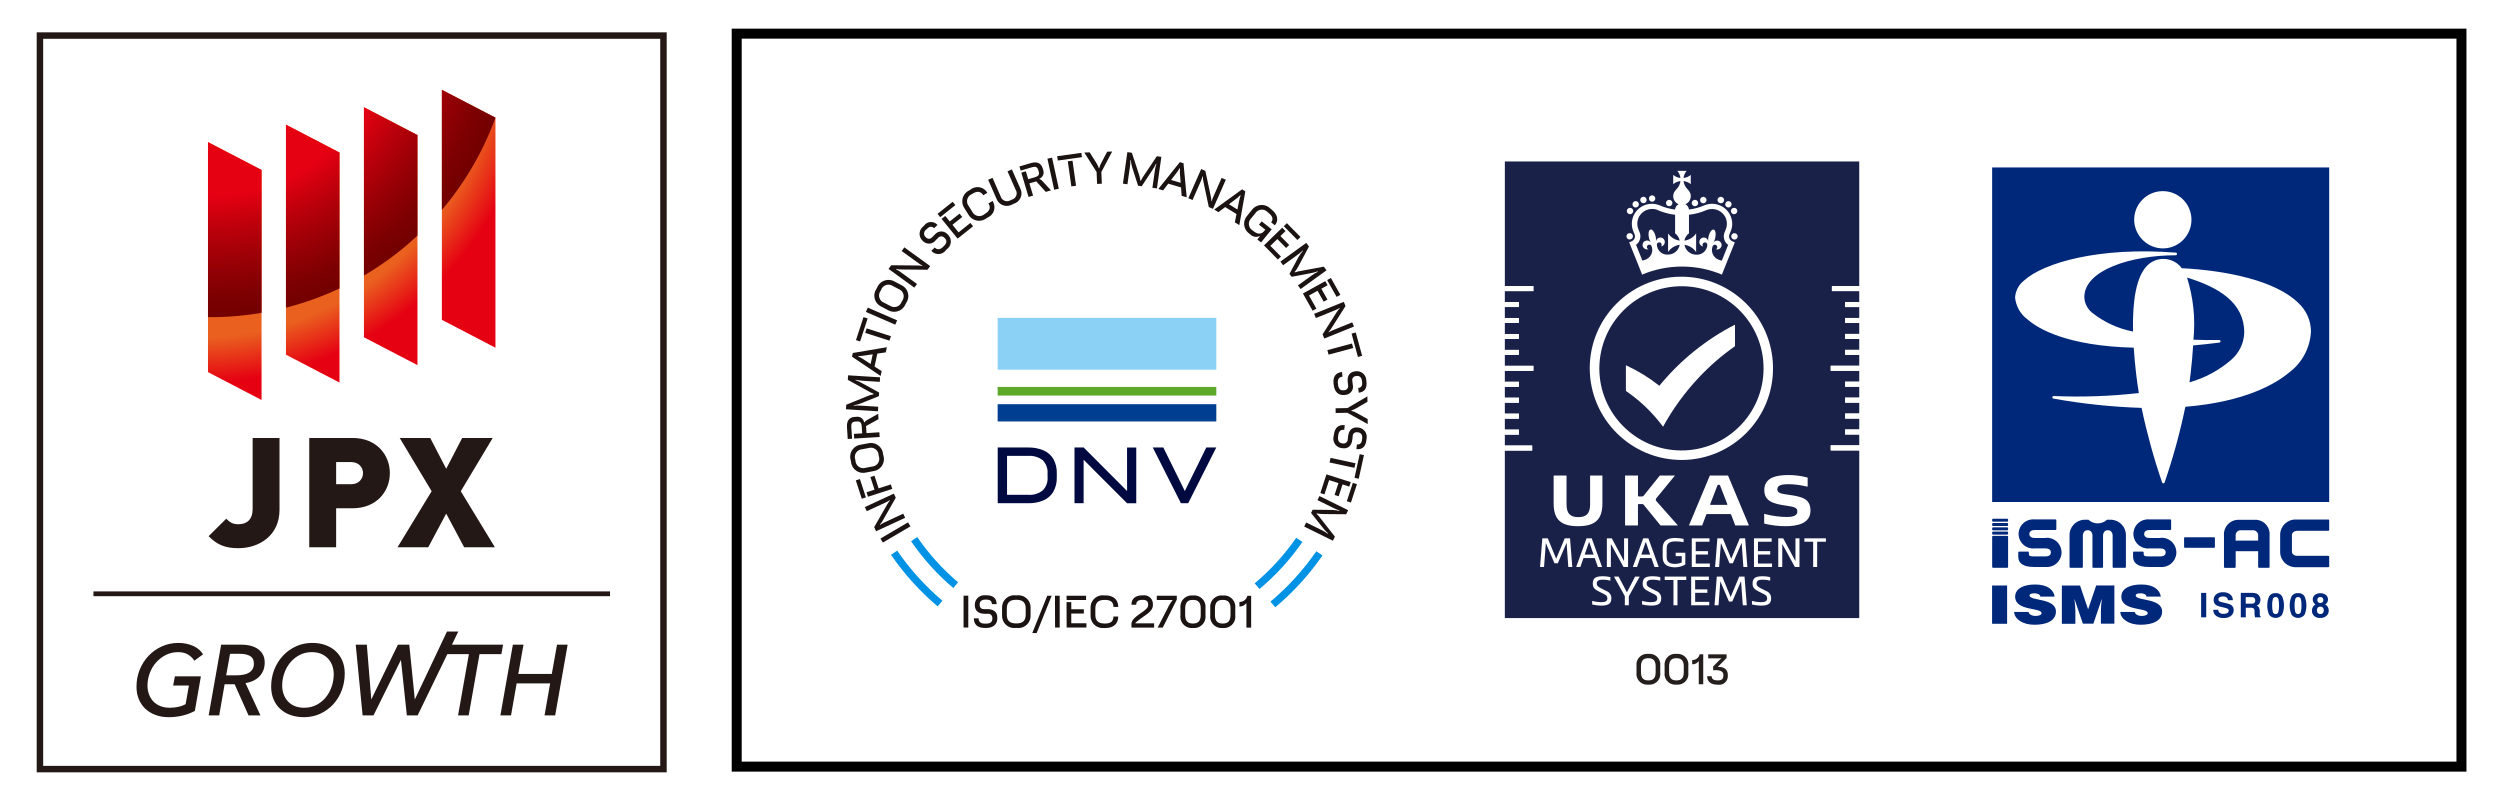
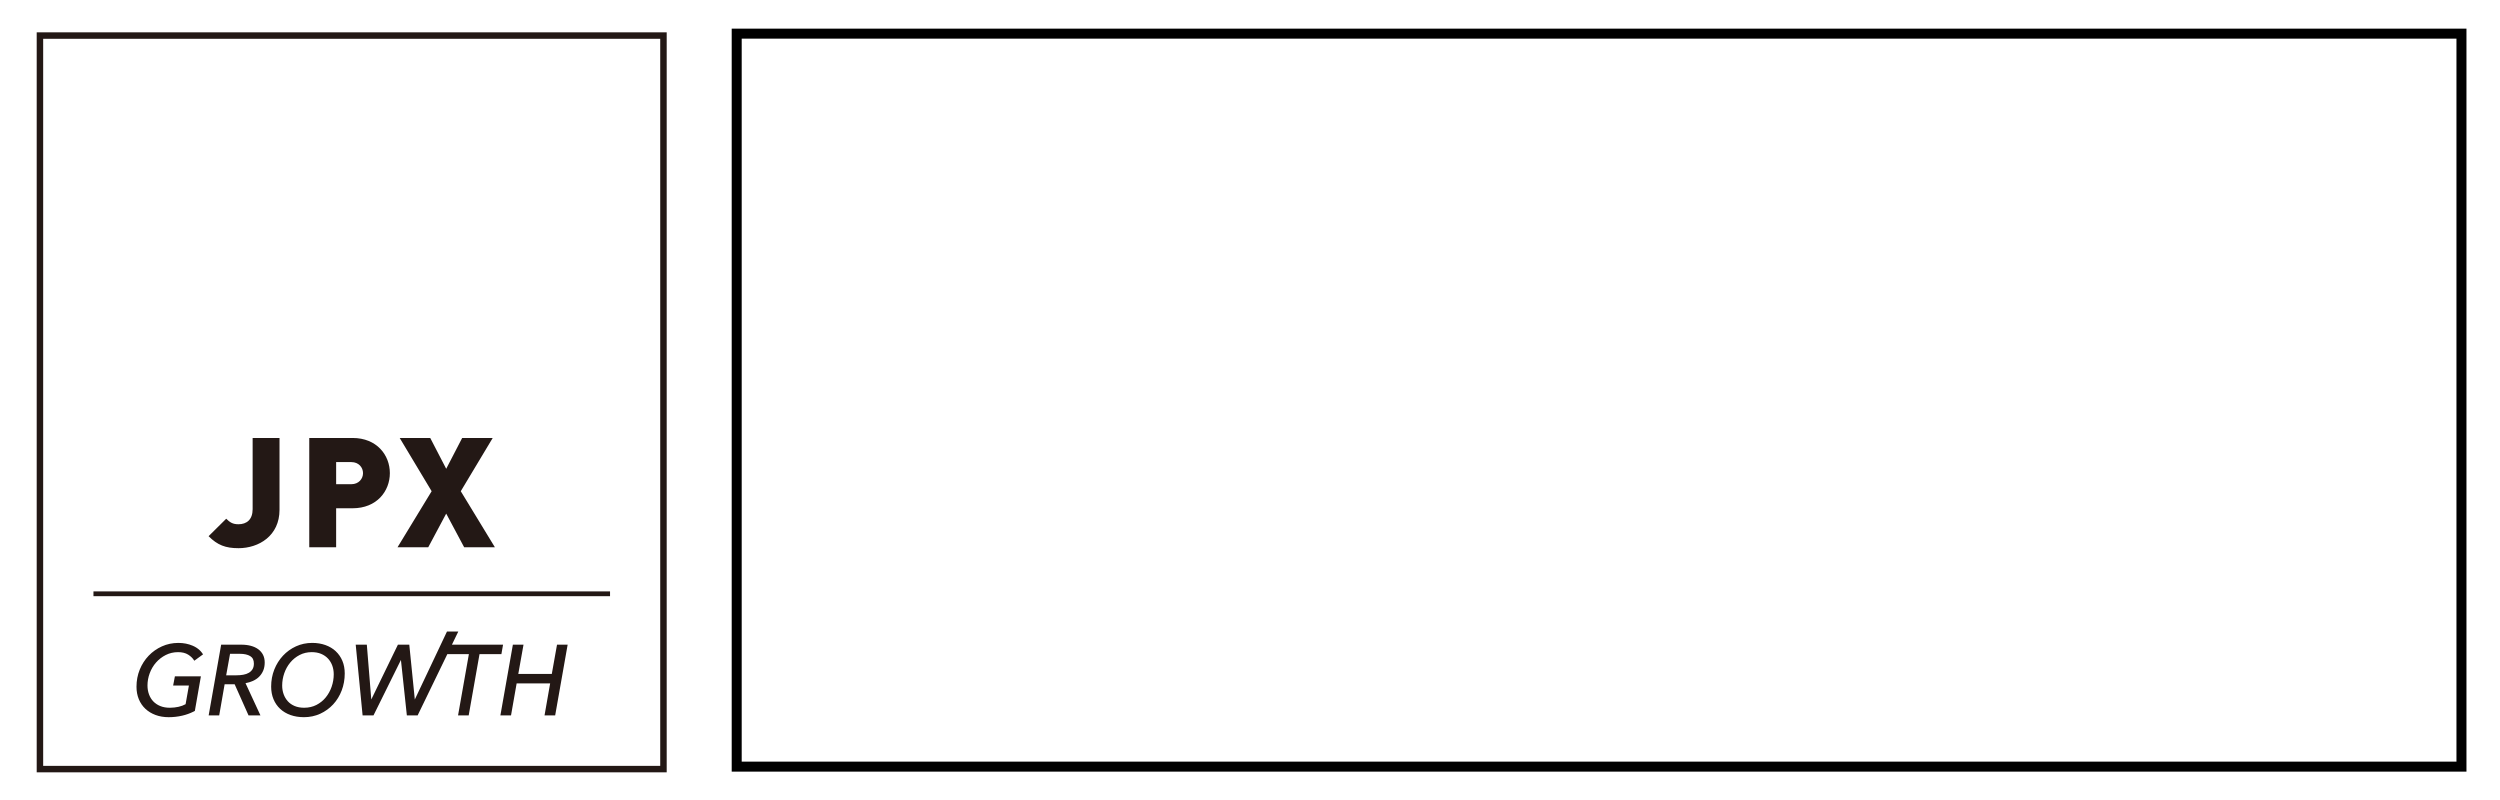
<svg xmlns="http://www.w3.org/2000/svg" id="a" data-name="レイヤー 1" width="250" height="80" viewBox="0 0 250 80">
  <defs>
    <clipPath id="f">
-       <rect x="73.352" y="3.231" width="173.131" height="73.75" fill="none" stroke-width="0" />
-     </clipPath>
+       </clipPath>
    <clipPath id="cc">
-       <path d="m26.156,39.999l-5.358-2.787V14.211l5.358,2.787v23.001Zm7.793-1.742l-5.353-2.787V12.469l5.353,2.784v23.004Zm7.798-1.743l-5.353-2.787V10.724l5.353,2.784v23.005Zm7.798-1.742l-5.358-2.787V8.982l5.358,2.784v23.005Z" fill="none" stroke-width="0" />
-     </clipPath>
+       </clipPath>
    <radialGradient id="cd" data-name="名称未設定グラデーション 6" cx="20.163" cy="4.08" fx="20.163" fy="4.08" r="47.087" gradientTransform="translate(.133 -.029) rotate(.372) scale(.971)" gradientUnits="userSpaceOnUse">
      <stop offset=".65" stop-color="#ea601f" />
      <stop offset=".75" stop-color="#e50012" />
    </radialGradient>
    <radialGradient id="ce" data-name="名称未設定グラデーション 4" cx="21.518" cy="1.285" fx="21.518" fy="1.285" r="31.279" gradientTransform="translate(.106 .098) scale(.971)" gradientUnits="userSpaceOnUse">
      <stop offset=".6" stop-color="#e50012" />
      <stop offset=".713" stop-color="#bb000b" />
      <stop offset=".839" stop-color="#940005" />
      <stop offset=".939" stop-color="#7b0001" />
      <stop offset="1" stop-color="#730000" />
    </radialGradient>
  </defs>
  <g id="b" data-name="footer-img-footer-organization v4">
    <rect id="c" data-name="長方形 1" width="250" height="80" fill="#fff" stroke-width="0" />
    <g id="d" data-name="グループ 3">
      <g id="e" data-name="グループ 2">
        <g clip-path="url(#f)">
          <g id="g" data-name="グループ 1">
            <path id="h" data-name="パス 1" d="m89.718,55.062l-.617.418c1.317,1.919,2.884,3.654,4.66,5.158l.483-.566c-1.724-1.461-3.246-3.146-4.525-5.01m6.092,3.173c-1.557-1.322-2.932-2.845-4.087-4.529l-.618.418c1.193,1.74,2.613,3.313,4.222,4.677l.483-.566Zm34.429-4.041l-.62-.415c-1.174,1.698-2.571,3.23-4.154,4.555l.485.563c1.634-1.367,3.076-2.948,4.288-4.7m2.012,1.347l-.62-.415c-1.297,1.877-2.84,3.572-4.589,5.037l.485.563c1.8-1.509,3.389-3.253,4.724-5.186" fill="#0092e5" stroke-width="0" />
-             <path id="i" data-name="パス 2" d="m130.619,52.25l-.2.406,2.87,1.416.2-.406-1.4-1.788c-.127-.181-.272-.348-.433-.5l.019-.038c.222.045.447.067.673.066l2.267.019.2-.406-2.87-1.416-.2.406,1.542.761c.219.111.445.207.677.287l-.019.038c-.242-.061-.49-.095-.74-.1l-1.94-.024-.161.323,1.16,1.458c.162.211.341.409.535.591l-.019.038c-.211-.153-.435-.287-.67-.4l-1.491-.731Zm4.665-3.965l-.6,1.835.41.132.6-1.835-.41-.132Zm-2.638-.85l-.611,1.871.41.132.467-1.428.932.3-.388,1.186.409.132.388-1.186.679.219.146-.447-2.432-.779Zm3.323-2.017l-.519,2.366.425.092.52-2.366-.426-.092Zm-2.914.367l-.1.46,2.493.538.1-.459-2.493-.539Zm.327-2.312l-.017.143c-.138.509.163,1.034.672,1.171.052.014.104.024.158.029l.094.011c.492.056.869-.23.94-.845l.039-.342c-.012-.221.157-.409.378-.421.041-.002.083.002.122.012l.072.009c.238.027.42.239.38.59l-.016.135c-.04.346-.206.515-.511.48l-.054.467c.611.069.926-.279,1-.894l.017-.143c.105-.505-.219-.998-.724-1.103-.014-.003-.029-.006-.043-.008l-.115-.014c-.454-.051-.883.164-.963.864l-.037.32c.003.228-.18.414-.407.417-.026,0-.053-.002-.079-.007l-.059-.007c-.336-.038-.468-.271-.422-.672l.016-.135c.045-.4.244-.587.6-.547l.054-.467c-.667-.076-1.011.3-1.086.961m.169-2.648l.006.47,1.169-.022,2.035,1.128-.006-.5-1.149-.635c-.15-.084-.312-.146-.48-.185v-.042c.17-.049.332-.119.484-.209l1.128-.659-.012-.538-1.989,1.17-1.186.022Zm-.2-2.452l.016.143c.077.671.486,1.046,1.08.979l.094-.011c.452-.038.788-.436.75-.888-.004-.049-.013-.098-.026-.146l-.039-.341c-.061-.212.062-.434.275-.495.037-.011.075-.016.113-.015l.072-.008c.238-.027.464.14.5.489l.016.135c.04.346-.083.547-.389.582l.054.468c.612-.07.839-.479.768-1.095l-.016-.143c-.013-.517-.443-.926-.961-.913-.013,0-.026,0-.039.002l-.115.013c-.455.052-.823.358-.743,1.057l.037.321c.055.22-.079.442-.298.497-.027.007-.054.011-.082.012l-.06.007c-.335.038-.518-.159-.563-.56l-.015-.135c-.046-.4.1-.626.461-.667l-.054-.467c-.667.075-.916.522-.84,1.179m1.8-5.016l.637,2.337.42-.113-.637-2.338-.42.114Zm-2.421,1.652l.124.454,2.462-.662-.124-.454-2.462.662Zm-1.322-3.628l.173.42,1.954-.793c.144-.059.283-.131.415-.214l.016.04c-.132.129-.246.275-.338.435l-1.376,2.162.173.42,2.966-1.2-.173-.42-1.97.8c-.13.052-.256.117-.374.192l-.016-.04c.121-.128.227-.27.316-.422l1.372-2.161-.173-.419-2.965,1.2Zm1.3-3.379l.949,1.684.376-.209-.948-1.684-.377.209Zm-2.421,1.344l.97,1.721.376-.209-.738-1.31.855-.475.613,1.089.377-.209-.61-1.086.624-.346-.231-.411-2.236,1.236Zm-.5-.81l.27.366,2.589-1.875-.269-.366-2.247.42c-.22.029-.436.08-.645.152l-.025-.035c.142-.174.266-.362.37-.561l1.063-1.988-.269-.366-2.589,1.874.269.367,1.391-1.007c.2-.142.39-.297.569-.464l.025.034c-.167.183-.313.384-.435.6l-.915,1.7.214.291,1.838-.348c.263-.045.523-.112.775-.2l.025.035c-.233.116-.455.252-.664.407l-1.34.964Zm-1.41-5.922l1.358,1.381.309-.3-1.358-1.381-.309.3Zm-1.984,1.923l1.387,1.411.309-.3-1.059-1.067.7-.679.878.892.308-.3-.878-.892.511-.5-.331-.337-1.825,1.772Zm-1.463-1.176l.063.05c.241.265.625.345.952.2l.033.026-.248.309.37.295,1.064-1.311-1-.8-.271.334.63.5-.091.112c-.3.37-.659.373-1.082.035l-.073-.058c-.372-.206-.506-.675-.3-1.047.037-.066.083-.127.137-.179l.413-.508c.232-.364.715-.47,1.078-.238.06.038.115.085.162.138l.073.058c.416.333.518.648.27.952l.373.3c.421-.519.263-1.107-.353-1.6l-.08-.064c-.472-.487-1.249-.499-1.736-.027-.053.052-.102.108-.145.168l-.44.546c-.452.485-.426,1.244.059,1.696.044.041.091.079.141.113m-3.513-2.41l.42.261.679-.51,1.131.7-.167.826.449.279.6-3.377-.323-.2-2.789,2.021Zm2.035-.954c.207-.138.398-.301.567-.484l.036.022c-.085.246-.147.498-.188.755l-.129.655-.848-.525.562-.423Zm-4.622-.183l.419.182.846-1.92c.062-.142.111-.29.148-.441l.039.017c-.004.184.017.368.063.546l.53,2.5.418.182,1.284-2.914-.418-.182-.853,1.935c-.057.129-.102.263-.133.4l-.039-.017c-.003-.176-.027-.35-.069-.521l-.535-2.5-.418-.182-1.282,2.915Zm-3-.923l.475.141.517-.671,1.277.377.06.841.508.15-.323-3.414-.365-.108-2.149,2.684Zm1.7-1.455c.163-.188.303-.395.417-.616l.041.012c-.015.259-.008.518.021.776l.051.666-.959-.283.429-.555Zm-2.294,1.337l.452.063.442-3.155-.452-.063-1.264,1.889c-.131.177-.245.367-.338.566l-.043-.006c-.028-.223-.078-.442-.15-.655l-.7-2.14-.452-.063-.444,3.15.452.063.239-1.693c.036-.241.056-.485.059-.729l.042.006c.017.247.062.492.135.729l.591,1.834.36.05,1.026-1.553c.152-.219.286-.45.4-.691l.042.006c-.078.247-.134.5-.167.757l-.23,1.635Zm-5.533-.387l.474-.018-.047-1.174,1.084-2.048-.5.019-.61,1.156c-.084.152-.145.316-.182.486h-.043c-.053-.168-.128-.328-.223-.476l-.692-1.1-.538.02,1.229,1.944.048,1.191Zm-3.928-2.337l2.416-.336-.061-.432-2.416.335.061.433Zm1.355,2.587l.469-.065-.354-2.508-.47.065.355,2.508Zm-1.715.333l.463-.1-.678-3.108-.463.1.678,3.108Zm-2.566.722l.454-.134-.366-1.224.684-.2.952,1.051.52-.154-.714-.776c-.2-.216-.284-.31-.43-.351l-.012-.041c.315-.121.487-.46.4-.786l-.082-.272c-.156-.52-.593-.67-1.174-.5l-1.143.337.124.414,1.147-.339c.315-.093.519-.024.6.244l.067.223c.081.269-.052.436-.368.53l-.693.2-.236-.789-.454.134.724,2.433Zm-1.639.754l.173-.075c.574-.182.892-.794.71-1.368-.023-.072-.053-.141-.089-.206l-.819-1.858-.438.19.808,1.834c.2.304.117.713-.187.913-.053.035-.112.063-.173.081l-.164.072c-.32.184-.728.073-.912-.247-.03-.052-.052-.107-.067-.165l-.805-1.835-.438.19.819,1.858c.189.577.81.892,1.388.703.069-.023.135-.052.198-.087m-2.535,1.354l.087-.054c.565-.24.828-.894.588-1.459-.029-.069-.066-.135-.109-.197l-.406.251c.254.4.138.74-.319,1.023l-.079.049c-.324.285-.819.253-1.104-.071-.047-.054-.087-.113-.117-.178l-.348-.554c-.268-.33-.218-.815.112-1.083.06-.049.127-.088.198-.117l.079-.049c.457-.283.813-.238,1.066.165l.403-.251c-.311-.541-1.001-.728-1.543-.417-.059.034-.115.073-.167.117l-.087.054c-.608.274-.88.989-.606,1.597.034.075.075.146.122.212l.376.6c.325.595,1.071.813,1.665.488.065-.036.127-.077.185-.124m-4.657-.085l1.514-1.21-.271-.334-1.509,1.209.266.335Zm1.74,2.144l1.547-1.237-.271-.333-1.178.942-.614-.757.979-.782-.27-.333-.979.782-.448-.552-.369.295,1.603,1.975Zm-1.177,1.158l.1-.1c.427-.304.526-.897.222-1.324-.031-.044-.066-.085-.105-.123l-.066-.067c-.315-.334-.841-.35-1.175-.035-.033.031-.064.065-.091.101l-.247.24c-.135.18-.39.216-.57.08-.028-.021-.053-.046-.075-.073l-.05-.051c-.173-.194-.157-.492.037-.665.014-.013.029-.024.044-.035l.1-.095c.251-.243.487-.271.7-.052l.339-.329c-.311-.356-.852-.392-1.208-.08-.05.044-.095.094-.134.148l-.1.1c-.4.319-.466.903-.146,1.303.011.013.022.026.033.039l.081.082c.311.344.842.371,1.186.06.042-.038.08-.08.114-.126l.232-.225c.143-.179.404-.209.583-.067.02.016.038.033.055.053l.042.043c.236.24.191.5-.1.785l-.1.095c-.288.279-.563.3-.814.047l-.338.334c.336.388.923.43,1.31.094.054-.047.102-.099.144-.157m-3.154,3.742l.269-.366-1.706-1.235c-.127-.09-.26-.17-.4-.238l.025-.034c.18.044.366.063.551.057l2.577.027.269-.366-2.585-1.874-.269.366,1.72,1.245c.114.082.234.154.361.214l-.025.034c-.174-.035-.351-.05-.528-.045l-2.573-.025-.269.366,2.583,1.874Zm-1.27,1.413c-.138.408-.58.627-.988.49-.068-.023-.132-.055-.192-.096l-.582-.3c-.398-.15-.599-.594-.449-.992.027-.071.064-.138.11-.198l.044-.083c.138-.409.582-.628.99-.489.068.023.132.055.191.095l.582.305c.398.15.599.594.449.992-.027.071-.064.138-.11.198l-.045.078Zm.4.215l.048-.09c.386-.544.258-1.298-.287-1.684-.067-.047-.138-.088-.213-.121l-.628-.329c-.578-.352-1.331-.17-1.684.408-.039.064-.072.132-.099.202l-.048.09c-.386.544-.258,1.298.287,1.684.067.047.138.088.213.121l.627.329c.578.352,1.331.17,1.684-.408.039-.064.072-.132.099-.202m-1.038,2.075l.19-.431-2.936-1.275-.19.431,2.936,1.275Zm-3.515,1.678l.753-2.3-.414-.133-.753,2.3.414.133Zm2.937-.079l.146-.447-2.427-.782-.146.447,2.427.782Zm-.887,3.53l.105-.481-.712-.462.281-1.293.84-.122.113-.514-3.406.575-.081.369,2.86,1.928Zm-1.59-1.581c-.202-.147-.42-.27-.65-.366l.009-.041c.261-.004.522-.03.779-.079l.665-.1-.212.97-.591-.384Zm1.509,2.17l.029-.453-3.2-.2-.027.453,1.993,1.1c.188.117.387.215.594.293v.043c-.221.045-.438.112-.646.2l-2.1.854-.029.453,3.2.2.029-.453-1.719-.108c-.245-.017-.492-.017-.737,0v-.042c.247-.035.49-.098.723-.188l1.8-.724.023-.36-1.638-.9c-.232-.132-.474-.245-.724-.338v-.043c.254.058.512.095.772.108l1.657.105Zm-.015,5.514l-.03-.469-1.284.08-.045-.707,1.246-.686-.035-.538-.922.517c-.256.143-.368.205-.44.338h-.043c-.053-.33-.343-.57-.677-.559l-.286.018c-.546.034-.791.424-.752,1.025l.075,1.181.435-.027-.08-1.187c-.021-.326.092-.507.374-.525l.234-.014c.281-.018.416.148.437.474l.046.716-.828.052.03.469,2.545-.158Zm-.084,1.917c.148.4-.056.845-.456.993-.07.026-.143.042-.218.047l-.646.123c-.409.131-.846-.094-.977-.503-.022-.07-.035-.143-.037-.216l-.018-.092c-.148-.4.056-.845.456-.993.07-.026.143-.042.218-.047l.646-.123c.409-.131.846.094.977.503.022.07.035.143.037.216l.018.092Zm.45-.081l-.019-.1c-.044-.672-.625-1.181-1.298-1.137-.077.005-.154.017-.228.037l-.7.132c-.665.08-1.14.684-1.06,1.349.01.079.027.157.052.233l.02.1c.044.672.625,1.181,1.298,1.137.077-.005.154-.017.228-.037l.7-.132c.665-.078,1.142-.681,1.064-1.346-.009-.081-.027-.161-.053-.238m-1.744,4.208l-.6-1.835-.41.132.6,1.835.41-.132Zm2.637-.85l-.146-.448-1.219.394-.415-1.267-.409.132.414,1.267-.8.258.146.448,2.429-.784Zm1.289,2.889l-.193-.411-1.913.887c-.14.066-.274.145-.4.234l-.018-.039c.125-.135.232-.287.316-.451l1.268-2.227-.193-.41-2.9,1.346.193.411,1.929-.893c.127-.059.249-.129.363-.21l.018.038c-.114.134-.213.28-.295.436l-1.275,2.224.193.411,2.907-1.346Zm.528.857l-.241-.4-2.758,1.619.241.4,2.758-1.619Z" fill="#1a1311" stroke-width="0" />
+             <path id="i" data-name="パス 2" d="m130.619,52.25l-.2.406,2.87,1.416.2-.406-1.4-1.788c-.127-.181-.272-.348-.433-.5l.019-.038c.222.045.447.067.673.066l2.267.019.2-.406-2.87-1.416-.2.406,1.542.761c.219.111.445.207.677.287l-.019.038c-.242-.061-.49-.095-.74-.1l-1.94-.024-.161.323,1.16,1.458c.162.211.341.409.535.591l-.019.038c-.211-.153-.435-.287-.67-.4l-1.491-.731Zm4.665-3.965l-.6,1.835.41.132.6-1.835-.41-.132Zm-2.638-.85l-.611,1.871.41.132.467-1.428.932.3-.388,1.186.409.132.388-1.186.679.219.146-.447-2.432-.779Zm3.323-2.017l-.519,2.366.425.092.52-2.366-.426-.092Zm-2.914.367l-.1.46,2.493.538.1-.459-2.493-.539Zm.327-2.312l-.017.143c-.138.509.163,1.034.672,1.171.052.014.104.024.158.029l.094.011c.492.056.869-.23.94-.845l.039-.342c-.012-.221.157-.409.378-.421.041-.002.083.002.122.012l.072.009c.238.027.42.239.38.59l-.016.135c-.04.346-.206.515-.511.48l-.054.467c.611.069.926-.279,1-.894l.017-.143c.105-.505-.219-.998-.724-1.103-.014-.003-.029-.006-.043-.008l-.115-.014l-.037.32c.003.228-.18.414-.407.417-.026,0-.053-.002-.079-.007l-.059-.007c-.336-.038-.468-.271-.422-.672l.016-.135c.045-.4.244-.587.6-.547l.054-.467c-.667-.076-1.011.3-1.086.961m.169-2.648l.006.47,1.169-.022,2.035,1.128-.006-.5-1.149-.635c-.15-.084-.312-.146-.48-.185v-.042c.17-.049.332-.119.484-.209l1.128-.659-.012-.538-1.989,1.17-1.186.022Zm-.2-2.452l.016.143c.077.671.486,1.046,1.08.979l.094-.011c.452-.038.788-.436.75-.888-.004-.049-.013-.098-.026-.146l-.039-.341c-.061-.212.062-.434.275-.495.037-.011.075-.016.113-.015l.072-.008c.238-.027.464.14.5.489l.016.135c.04.346-.083.547-.389.582l.054.468c.612-.07.839-.479.768-1.095l-.016-.143c-.013-.517-.443-.926-.961-.913-.013,0-.026,0-.039.002l-.115.013c-.455.052-.823.358-.743,1.057l.037.321c.055.22-.079.442-.298.497-.027.007-.054.011-.082.012l-.06.007c-.335.038-.518-.159-.563-.56l-.015-.135c-.046-.4.1-.626.461-.667l-.054-.467c-.667.075-.916.522-.84,1.179m1.8-5.016l.637,2.337.42-.113-.637-2.338-.42.114Zm-2.421,1.652l.124.454,2.462-.662-.124-.454-2.462.662Zm-1.322-3.628l.173.42,1.954-.793c.144-.059.283-.131.415-.214l.016.04c-.132.129-.246.275-.338.435l-1.376,2.162.173.42,2.966-1.2-.173-.42-1.97.8c-.13.052-.256.117-.374.192l-.016-.04c.121-.128.227-.27.316-.422l1.372-2.161-.173-.419-2.965,1.2Zm1.3-3.379l.949,1.684.376-.209-.948-1.684-.377.209Zm-2.421,1.344l.97,1.721.376-.209-.738-1.31.855-.475.613,1.089.377-.209-.61-1.086.624-.346-.231-.411-2.236,1.236Zm-.5-.81l.27.366,2.589-1.875-.269-.366-2.247.42c-.22.029-.436.08-.645.152l-.025-.035c.142-.174.266-.362.37-.561l1.063-1.988-.269-.366-2.589,1.874.269.367,1.391-1.007c.2-.142.39-.297.569-.464l.025.034c-.167.183-.313.384-.435.6l-.915,1.7.214.291,1.838-.348c.263-.045.523-.112.775-.2l.025.035c-.233.116-.455.252-.664.407l-1.34.964Zm-1.41-5.922l1.358,1.381.309-.3-1.358-1.381-.309.3Zm-1.984,1.923l1.387,1.411.309-.3-1.059-1.067.7-.679.878.892.308-.3-.878-.892.511-.5-.331-.337-1.825,1.772Zm-1.463-1.176l.063.05c.241.265.625.345.952.2l.033.026-.248.309.37.295,1.064-1.311-1-.8-.271.334.63.5-.091.112c-.3.37-.659.373-1.082.035l-.073-.058c-.372-.206-.506-.675-.3-1.047.037-.066.083-.127.137-.179l.413-.508c.232-.364.715-.47,1.078-.238.06.038.115.085.162.138l.073.058c.416.333.518.648.27.952l.373.3c.421-.519.263-1.107-.353-1.6l-.08-.064c-.472-.487-1.249-.499-1.736-.027-.053.052-.102.108-.145.168l-.44.546c-.452.485-.426,1.244.059,1.696.044.041.091.079.141.113m-3.513-2.41l.42.261.679-.51,1.131.7-.167.826.449.279.6-3.377-.323-.2-2.789,2.021Zm2.035-.954c.207-.138.398-.301.567-.484l.036.022c-.085.246-.147.498-.188.755l-.129.655-.848-.525.562-.423Zm-4.622-.183l.419.182.846-1.92c.062-.142.111-.29.148-.441l.039.017c-.004.184.017.368.063.546l.53,2.5.418.182,1.284-2.914-.418-.182-.853,1.935c-.057.129-.102.263-.133.4l-.039-.017c-.003-.176-.027-.35-.069-.521l-.535-2.5-.418-.182-1.282,2.915Zm-3-.923l.475.141.517-.671,1.277.377.06.841.508.15-.323-3.414-.365-.108-2.149,2.684Zm1.7-1.455c.163-.188.303-.395.417-.616l.041.012c-.015.259-.008.518.021.776l.051.666-.959-.283.429-.555Zm-2.294,1.337l.452.063.442-3.155-.452-.063-1.264,1.889c-.131.177-.245.367-.338.566l-.043-.006c-.028-.223-.078-.442-.15-.655l-.7-2.14-.452-.063-.444,3.15.452.063.239-1.693c.036-.241.056-.485.059-.729l.042.006c.017.247.062.492.135.729l.591,1.834.36.05,1.026-1.553c.152-.219.286-.45.4-.691l.042.006c-.078.247-.134.5-.167.757l-.23,1.635Zm-5.533-.387l.474-.018-.047-1.174,1.084-2.048-.5.019-.61,1.156c-.084.152-.145.316-.182.486h-.043c-.053-.168-.128-.328-.223-.476l-.692-1.1-.538.02,1.229,1.944.048,1.191Zm-3.928-2.337l2.416-.336-.061-.432-2.416.335.061.433Zm1.355,2.587l.469-.065-.354-2.508-.47.065.355,2.508Zm-1.715.333l.463-.1-.678-3.108-.463.1.678,3.108Zm-2.566.722l.454-.134-.366-1.224.684-.2.952,1.051.52-.154-.714-.776c-.2-.216-.284-.31-.43-.351l-.012-.041c.315-.121.487-.46.4-.786l-.082-.272c-.156-.52-.593-.67-1.174-.5l-1.143.337.124.414,1.147-.339c.315-.093.519-.024.6.244l.067.223c.081.269-.052.436-.368.53l-.693.2-.236-.789-.454.134.724,2.433Zm-1.639.754l.173-.075c.574-.182.892-.794.71-1.368-.023-.072-.053-.141-.089-.206l-.819-1.858-.438.19.808,1.834c.2.304.117.713-.187.913-.053.035-.112.063-.173.081l-.164.072c-.32.184-.728.073-.912-.247-.03-.052-.052-.107-.067-.165l-.805-1.835-.438.19.819,1.858c.189.577.81.892,1.388.703.069-.023.135-.052.198-.087m-2.535,1.354l.087-.054c.565-.24.828-.894.588-1.459-.029-.069-.066-.135-.109-.197l-.406.251c.254.4.138.74-.319,1.023l-.079.049c-.324.285-.819.253-1.104-.071-.047-.054-.087-.113-.117-.178l-.348-.554c-.268-.33-.218-.815.112-1.083.06-.049.127-.088.198-.117l.079-.049c.457-.283.813-.238,1.066.165l.403-.251c-.311-.541-1.001-.728-1.543-.417-.059.034-.115.073-.167.117l-.087.054c-.608.274-.88.989-.606,1.597.034.075.075.146.122.212l.376.6c.325.595,1.071.813,1.665.488.065-.036.127-.077.185-.124m-4.657-.085l1.514-1.21-.271-.334-1.509,1.209.266.335Zm1.74,2.144l1.547-1.237-.271-.333-1.178.942-.614-.757.979-.782-.27-.333-.979.782-.448-.552-.369.295,1.603,1.975Zm-1.177,1.158l.1-.1c.427-.304.526-.897.222-1.324-.031-.044-.066-.085-.105-.123l-.066-.067c-.315-.334-.841-.35-1.175-.035-.033.031-.064.065-.091.101l-.247.24c-.135.18-.39.216-.57.08-.028-.021-.053-.046-.075-.073l-.05-.051c-.173-.194-.157-.492.037-.665.014-.013.029-.024.044-.035l.1-.095c.251-.243.487-.271.7-.052l.339-.329c-.311-.356-.852-.392-1.208-.08-.05.044-.095.094-.134.148l-.1.1c-.4.319-.466.903-.146,1.303.011.013.022.026.033.039l.081.082c.311.344.842.371,1.186.06.042-.038.08-.08.114-.126l.232-.225c.143-.179.404-.209.583-.067.02.016.038.033.055.053l.042.043c.236.24.191.5-.1.785l-.1.095c-.288.279-.563.3-.814.047l-.338.334c.336.388.923.43,1.31.094.054-.047.102-.099.144-.157m-3.154,3.742l.269-.366-1.706-1.235c-.127-.09-.26-.17-.4-.238l.025-.034c.18.044.366.063.551.057l2.577.027.269-.366-2.585-1.874-.269.366,1.72,1.245c.114.082.234.154.361.214l-.025.034c-.174-.035-.351-.05-.528-.045l-2.573-.025-.269.366,2.583,1.874Zm-1.27,1.413c-.138.408-.58.627-.988.49-.068-.023-.132-.055-.192-.096l-.582-.3c-.398-.15-.599-.594-.449-.992.027-.071.064-.138.11-.198l.044-.083c.138-.409.582-.628.99-.489.068.023.132.055.191.095l.582.305c.398.15.599.594.449.992-.027.071-.064.138-.11.198l-.045.078Zm.4.215l.048-.09c.386-.544.258-1.298-.287-1.684-.067-.047-.138-.088-.213-.121l-.628-.329c-.578-.352-1.331-.17-1.684.408-.039.064-.072.132-.099.202l-.048.09c-.386.544-.258,1.298.287,1.684.067.047.138.088.213.121l.627.329c.578.352,1.331.17,1.684-.408.039-.064.072-.132.099-.202m-1.038,2.075l.19-.431-2.936-1.275-.19.431,2.936,1.275Zm-3.515,1.678l.753-2.3-.414-.133-.753,2.3.414.133Zm2.937-.079l.146-.447-2.427-.782-.146.447,2.427.782Zm-.887,3.53l.105-.481-.712-.462.281-1.293.84-.122.113-.514-3.406.575-.081.369,2.86,1.928Zm-1.59-1.581c-.202-.147-.42-.27-.65-.366l.009-.041c.261-.004.522-.03.779-.079l.665-.1-.212.97-.591-.384Zm1.509,2.17l.029-.453-3.2-.2-.027.453,1.993,1.1c.188.117.387.215.594.293v.043c-.221.045-.438.112-.646.2l-2.1.854-.029.453,3.2.2.029-.453-1.719-.108c-.245-.017-.492-.017-.737,0v-.042c.247-.035.49-.098.723-.188l1.8-.724.023-.36-1.638-.9c-.232-.132-.474-.245-.724-.338v-.043c.254.058.512.095.772.108l1.657.105Zm-.015,5.514l-.03-.469-1.284.08-.045-.707,1.246-.686-.035-.538-.922.517c-.256.143-.368.205-.44.338h-.043c-.053-.33-.343-.57-.677-.559l-.286.018c-.546.034-.791.424-.752,1.025l.075,1.181.435-.027-.08-1.187c-.021-.326.092-.507.374-.525l.234-.014c.281-.018.416.148.437.474l.046.716-.828.052.03.469,2.545-.158Zm-.084,1.917c.148.4-.056.845-.456.993-.07.026-.143.042-.218.047l-.646.123c-.409.131-.846-.094-.977-.503-.022-.07-.035-.143-.037-.216l-.018-.092c-.148-.4.056-.845.456-.993.07-.026.143-.042.218-.047l.646-.123c.409-.131.846.094.977.503.022.07.035.143.037.216l.018.092Zm.45-.081l-.019-.1c-.044-.672-.625-1.181-1.298-1.137-.077.005-.154.017-.228.037l-.7.132c-.665.08-1.14.684-1.06,1.349.01.079.027.157.052.233l.02.1c.044.672.625,1.181,1.298,1.137.077-.005.154-.017.228-.037l.7-.132c.665-.078,1.142-.681,1.064-1.346-.009-.081-.027-.161-.053-.238m-1.744,4.208l-.6-1.835-.41.132.6,1.835.41-.132Zm2.637-.85l-.146-.448-1.219.394-.415-1.267-.409.132.414,1.267-.8.258.146.448,2.429-.784Zm1.289,2.889l-.193-.411-1.913.887c-.14.066-.274.145-.4.234l-.018-.039c.125-.135.232-.287.316-.451l1.268-2.227-.193-.41-2.9,1.346.193.411,1.929-.893c.127-.059.249-.129.363-.21l.018.038c-.114.134-.213.28-.295.436l-1.275,2.224.193.411,2.907-1.346Zm.528.857l-.241-.4-2.758,1.619.241.4,2.758-1.619Z" fill="#1a1311" stroke-width="0" />
            <path id="j" data-name="パス 3" d="m123.944,60.645c.256.021.505-.095.654-.305h.043v2.422h.474v-3.181h-.38c-.081.368-.414.625-.791.611v.453Zm-1.718,1.706c-.479,0-.731-.276-.731-.853v-.654c0-.577.252-.853.731-.853h.094c.479,0,.731.276.731.853v.654c0,.577-.252.853-.731.853h-.094Zm0,.454h.1c.627.04,1.167-.436,1.207-1.062.005-.073.002-.146-.007-.219v-.7c.081-.622-.358-1.192-.98-1.273-.073-.009-.146-.012-.22-.007h-.1c-.626-.041-1.167.434-1.207,1.06-.005.073-.002.147.007.22v.7c-.081.623.359,1.193.981,1.274.073.009.146.012.219.007m-2.978-.454c-.479,0-.731-.276-.731-.853v-.654c0-.577.252-.853.731-.853h.094c.478,0,.73.276.73.853v.654c0,.577-.252.853-.73.853h-.094Zm0,.454h.1c.627.04,1.167-.436,1.207-1.062.005-.073.002-.146-.007-.219v-.7c.081-.622-.358-1.192-.98-1.273-.073-.009-.146-.012-.22-.007h-.1c-.626-.043-1.169.431-1.212,1.057-.005.074-.003.149.007.223v.7c-.081.623.358,1.193.981,1.274.074.01.149.012.224.007m-2.974-.043l1.406-2.8v-.386h-2.001v.428h1.564v.042c-.204.248-.372.524-.5.819l-.975,1.892.506.005Zm-3.123,0h2.26v-.428h-1.874v-.044l.141-.123c.68-.594,1.611-.937,1.611-1.651v-.093c.018-.475-.352-.874-.826-.893-.048-.002-.096,0-.144.007h-.1c-.667,0-1.076.334-1.076.941h.477c0-.331.21-.488.6-.488h.094c.324,0,.5.157.5.42v.119c0,.607-1.671,1.057-1.671,1.88l.008.353Zm-2.718.043h.1c.795,0,1.29-.407,1.29-1.153h-.478c0,.475-.278.7-.816.7h-.094c-.594,0-.9-.276-.9-.853v-.654c0-.577.308-.853.9-.853h.094c.538,0,.816.225.816.7h.478c0-.747-.5-1.153-1.29-1.153h-.1c-.666-.089-1.278.379-1.368,1.045-.01.078-.013.157-.008.235v.7c-.041.671.471,1.249,1.142,1.289.078.005.156.002.234-.008m-3.769-2.8h1.944v-.428h-1.955l.011.428Zm0,2.753h1.976v-.428h-1.513v-.972h1.256v-.428h-1.256v-.709h-.474l.011,2.537Zm-1.158,0h.464v-3.181h-.474l.01,3.181Zm-2.278.552h.44l1.5-3.733h-.44l-1.5,3.733Zm-1.646-.963c-.594,0-.9-.276-.9-.853v-.654c0-.577.308-.853.9-.853h.088c.594,0,.9.276.9.853v.654c0,.577-.308.853-.9.853h-.088Zm0,.454h.1c.667.088,1.279-.38,1.368-1.047.01-.077.013-.156.008-.234v-.7c.041-.671-.47-1.248-1.141-1.288-.078-.005-.157-.002-.235.008h-.1c-.666-.088-1.278.38-1.367,1.046-.01.077-.013.156-.008.234v.7c-.041.671.469,1.248,1.14,1.289.078.005.157.002.235-.008m-3.094,0h.145c.68,0,1.1-.36,1.1-.954v-.094c0-.492-.329-.831-.953-.831h-.347c-.23,0-.466-.08-.466-.441v-.073c0-.238.192-.441.547-.441h.137c.35,0,.538.144.538.45h.474c0-.611-.384-.882-1.008-.882h-.146c-.515-.05-.972.327-1.022.841-.001.014-.002.027-.003.041v.114c0,.454.265.852.974.852h.312c.226-.03.433.128.463.354.004.026.005.053.003.079v.059c0,.335-.218.492-.624.492h-.137c-.4,0-.615-.174-.615-.53h-.474c0,.666.419.962,1.085.962m-2.115-.043h.474v-3.181h-.474v3.181Z" fill="#1a1311" stroke-width="0" />
            <path id="k" data-name="パス 4" d="m104.758,47.699c.041.498-.137.989-.487,1.345-.412.322-.93.479-1.452.439h-2.115v-3.894h2.111c.52-.039,1.036.113,1.452.427.354.358.532.854.487,1.356l.004.327Zm-.412-2.664c-.486-.202-1.009-.299-1.535-.286h-3.04v5.574h3.04c.526.013,1.049-.084,1.535-.286.412-.176.758-.478.989-.862.244-.442.363-.942.344-1.446v-.387c.019-.504-.1-1.004-.344-1.446-.231-.384-.577-.686-.989-.862" fill="#000a40" stroke-width="0" />
            <path id="l" data-name="パス 5" d="m112.709,49.104l-4.342-4.355h-.917v5.574h.913v-4.348l4.342,4.35h.921v-5.574h-.921l.004,4.353Z" fill="#000a40" stroke-width="0" />
            <rect id="m" data-name="長方形 2" x="99.765" y="31.785" width="21.866" height="5.182" fill="#8ad1f5" stroke-width="0" />
            <rect id="n" data-name="長方形 3" x="99.765" y="38.693" width="21.866" height=".864" fill="#5da828" stroke-width="0" />
            <rect id="o" data-name="長方形 4" x="99.765" y="40.419" width="21.866" height="1.726" fill="#003e92" stroke-width="0" />
            <path id="p" data-name="パス 6" d="m120.631,44.749l-2.149,4.356-2.149-4.356h-1.056l2.815,5.574h.726l2.808-5.574h-.995Z" fill="#000a40" stroke-width="0" />
            <rect id="q" data-name="長方形 5" x="199.214" y="16.745" width="33.705" height="33.455" fill="#00287a" stroke-width="0" />
            <rect id="r" data-name="長方形 6" x="220.112" y="59.288" width=".511" height="2.443" fill="#00287a" stroke-width="0" />
            <path id="s" data-name="パス 7" d="m222.719,60.344l-.432-.1c-.112-.021-.222-.054-.327-.1-.077-.036-.124-.115-.12-.2-.002-.091.044-.175.122-.222.098-.057.211-.085.325-.079.105-.003.21.018.306.061.121.058.199.18.2.314h.494c.004-.233-.105-.455-.292-.594-.196-.138-.432-.208-.672-.2-.257-.018-.512.059-.715.217-.158.136-.247.336-.243.545-.014.208.08.408.249.529.168.093.351.156.54.187l.266.058c.119.02.234.059.342.114.068.037.11.109.108.187.003.135-.089.253-.22.283-.097.029-.198.043-.3.04-.161.017-.322-.038-.438-.151-.054-.073-.086-.16-.094-.25h-.49c-.01.233.093.457.278.6.223.157.492.233.764.218.264.017.526-.061.737-.221.168-.135.264-.34.261-.556.011-.192-.071-.378-.22-.5-.128-.088-.273-.149-.426-.177" fill="#00287a" stroke-width="0" />
            <path id="t" data-name="パス 8" d="m225.989,61.53c-.012-.075-.016-.151-.014-.227v-.164c.008-.131-.016-.262-.071-.382-.056-.09-.141-.158-.241-.193.125-.038.23-.123.293-.238.057-.105.087-.223.088-.342.001-.088-.014-.175-.046-.257-.03-.075-.072-.144-.124-.206-.062-.075-.141-.133-.23-.171-.124-.044-.256-.066-.388-.063h-1.177v2.443h.5v-.958h.5c.104-.011.208.016.293.078.064.091.093.202.082.312v.227c.001.071.008.141.022.21.007.033.018.077.033.131h.568v-.062c-.051-.03-.085-.081-.095-.139m-.607-1.2c-.079.031-.163.044-.247.04h-.554v-.656h.568c.082-.005.163.01.238.043.102.064.157.181.141.3.013.113-.045.223-.146.275" fill="#00287a" stroke-width="0" />
            <path id="u" data-name="パス 9" d="m227.56,59.312c-.26-.025-.511.101-.648.323-.248.586-.248,1.249,0,1.835.272.359.783.43,1.142.158.06-.045.113-.099.158-.158.248-.587.248-1.248,0-1.835-.137-.222-.388-.348-.648-.323m.278,1.875c-.025.132-.144.226-.278.22-.135.005-.254-.088-.281-.22-.052-.207-.075-.421-.068-.634-.009-.216.014-.433.068-.643.031-.128.149-.217.281-.209.131-.008.249.081.278.209.088.421.088.856,0,1.277" fill="#00287a" stroke-width="0" />
            <path id="v" data-name="パス 10" d="m229.803,59.312c-.26-.024-.511.101-.648.323-.249.586-.249,1.249,0,1.835.272.359.783.43,1.142.158.06-.045.113-.099.158-.158.248-.586.248-1.249,0-1.835-.137-.223-.389-.348-.649-.323m.278,1.875c-.026.132-.144.225-.278.22-.135.005-.254-.088-.281-.22-.052-.207-.075-.421-.068-.634-.009-.216.014-.433.068-.643.031-.128.149-.217.281-.209.131-.008.249.081.278.209.052.21.074.427.066.643.007.213-.015.427-.066.634" fill="#00287a" stroke-width="0" />
            <path id="w" data-name="パス 11" d="m232.518,60.436c.101-.049.181-.132.228-.234.033-.08.051-.166.053-.253.001-.171-.072-.334-.2-.447-.334-.247-.791-.247-1.125,0-.129.113-.202.276-.2.447.001.087.019.173.052.253.049.105.129.193.229.251-.114.051-.208.138-.269.247-.063.112-.095.239-.093.367-.003.193.072.38.209.516.167.152.389.229.615.213.23.014.457-.062.632-.213.147-.131.229-.319.227-.516.002-.128-.03-.255-.091-.367-.063-.112-.157-.203-.27-.263m-.705-.657c.061-.056.142-.085.225-.08.153-.013.287.101.3.254.001.015.001.031,0,.046.011.154-.104.289-.258.3-.014.001-.028.001-.042,0-.083.005-.165-.025-.225-.083-.055-.057-.084-.135-.081-.214-.005-.082.025-.163.081-.223m.482,1.531c-.146.131-.367.131-.513,0-.124-.164-.124-.391,0-.555.146-.127.363-.127.509,0,.125.164.125.391,0,.555" fill="#00287a" stroke-width="0" />
            <rect id="x" data-name="長方形 7" x="199.208" y="58.551" width="1.504" height="3.826" fill="#00287a" stroke-width="0" />
            <path id="y" data-name="パス 12" d="m202.955,59.55c0-.138.146-.218.478-.218.133-.004.265.02.389.069.113.043.195.141.217.26h1.427c-.109-.669-.688-1.212-1.963-1.212-1.147,0-1.988.409-1.988,1.222,0,1.461,2.637,1.063,2.637,1.642,0,.18-.248.282-.624.282-.148,0-.294-.034-.427-.1-.125-.056-.217-.167-.249-.3h-1.44c.032.691.822,1.281,2.033,1.281,1.261,0,2.147-.43,2.147-1.318,0-1.392-2.638-1.037-2.638-1.61" fill="#00287a" stroke-width="0" />
            <path id="z" data-name="パス 13" d="m208.811,60.937l-.809-2.386h-1.816v3.826h1.35v-1.3l-.032-.6-.063-.563h.013l.835,2.455h1.049l.835-2.455h.013l-.076.691-.019.595v1.169h1.347v-3.826h-1.816l-.811,2.394Z" fill="#00287a" stroke-width="0" />
            <path id="aa" data-name="パス 14" d="m213.571,59.55c0-.138.146-.218.478-.218.133-.004.265.019.389.069.113.043.195.141.217.26h1.429c-.109-.669-.688-1.212-1.963-1.212-1.147,0-1.988.409-1.988,1.222,0,1.461,2.637,1.063,2.637,1.642,0,.18-.248.282-.624.282-.148,0-.294-.034-.427-.1-.125-.057-.216-.167-.249-.3h-1.44c.032.691.822,1.281,2.033,1.281,1.261,0,2.147-.43,2.147-1.318,0-1.392-2.638-1.037-2.638-1.61" fill="#00287a" stroke-width="0" />
            <path id="ab" data-name="パス 15" d="m204.556,53.8h-1.087c-.283,0-.532-.118-.532-.4h0c0-.277.249-.4.532-.4h2.085c.043,0,.078-.036.079-.079v-.9c0-.043-.036-.078-.079-.079h-2.085c-.801-.084-1.518.497-1.603,1.297-.084.801.497,1.518,1.297,1.603.101.011.204.011.305,0h1.087c.288,0,.532.112.532.4s-.243.4-.532.4h-1.192c-.427,0-.477-.094-.477-.267v-.139c0-.044-.036-.079-.08-.079h-.9c-.044,0-.079.035-.08.079v.407c0,.612.374,1.055,1.595,1.055h1.138c.806.073,1.518-.521,1.591-1.327s-.521-1.518-1.327-1.591c-.088-.008-.177-.008-.265,0" fill="#00287a" stroke-width="0" />
            <path id="ac" data-name="パス 16" d="m216.037,53.8h-1.087c-.283,0-.532-.118-.532-.4h0c0-.277.248-.4.532-.4h2.085c.044,0,.079-.035.08-.079v-.9c0-.044-.036-.079-.08-.079h-2.085c-.801-.084-1.518.497-1.603,1.297-.084.801.497,1.518,1.297,1.603.101.011.204.011.305,0h1.087c.289,0,.532.112.532.4s-.243.4-.532.4h-1.192c-.427,0-.477-.094-.477-.267v-.139c0-.044-.036-.079-.08-.079h-.9c-.044,0-.079.035-.08.079v.407c0,.612.374,1.055,1.595,1.055h1.138c.806.073,1.518-.521,1.591-1.327s-.521-1.518-1.327-1.591c-.088-.008-.177-.008-.265,0" fill="#00287a" stroke-width="0" />
            <path id="ad" data-name="パス 17" d="m232.839,51.953h-3.222c-.842-.04-1.557.609-1.6,1.451v1.855c.04.844.756,1.497,1.6,1.459h3.222c.044,0,.079-.034.08-.078h0v-.978c0-.044-.036-.079-.08-.079h-3.116c-.288,0-.531-.185-.531-.4v-1.7c0-.211.248-.4.531-.4h3.116c.044,0,.079-.035.08-.079v-.976c0-.044-.036-.079-.08-.079" fill="#00287a" stroke-width="0" />
            <path id="ae" data-name="パス 18" d="m221.491,54.703v-.9c0-.044-.035-.079-.079-.079h-2.924c-.044,0-.079.035-.079.079h0v.9c0,.044.035.079.079.079h2.924c.044,0,.079-.035.079-.079h0" fill="#00287a" stroke-width="0" />
            <path id="af" data-name="パス 19" d="m211.261,56.702c0,.044.036.079.08.079h1.17c.044,0,.079-.035.079-.079h0v-3.145c.031-.84-.622-1.547-1.462-1.583h-.425c-.526.484-1.334.484-1.86,0h-.425c-.84.036-1.493.743-1.462,1.583v3.145c0,.044.036.079.08.079h1.17c.044,0,.079-.035.08-.079v-3.145c0-.281.186-.528.4-.528h.159c.212,0,.4.246.4.528v3.145c0,.044.036.079.08.079h.9c.044,0,.079-.035.08-.079v-3.145c0-.281.186-.528.4-.528h.159c.212,0,.4.246.4.528v3.145h-.003Z" fill="#00287a" stroke-width="0" />
            <path id="ag" data-name="パス 20" d="m225.814,56.563v.139c0,.044.036.079.08.079h.983c.044,0,.079-.035.08-.079v-3.145c.086-.783-.48-1.488-1.264-1.574-.021-.002-.042-.004-.062-.005h-1.869c-.8.044-1.412.728-1.368,1.527.001.019.002.037.004.056v3.145c0,.044.036.079.08.079h1.01c.044,0,.079-.035.08-.079v-1.583h2.249l-.003,1.44Zm-2.249-2.5v-.506c-.017-.263.173-.494.434-.528h1.39c.256.042.439.269.425.528v.506h-2.249Z" fill="#00287a" stroke-width="0" />
            <path id="ah" data-name="パス 21" d="m200.731,53.589h-1.435c-.044,0-.079.034-.08.078h0v3.033c0,.044.036.079.08.079h1.435c.043,0,.078-.036.079-.079v-3.032c0-.044-.035-.079-.079-.079h0" fill="#00287a" stroke-width="0" />
            <path id="ai" data-name="パス 22" d="m200.731,51.873h-1.435c-.044,0-.079.034-.08.078h0v.14c0,.044.035.079.079.079h1.436c.044,0,.079-.035.079-.079h0v-.139c0-.044-.035-.079-.079-.079h0" fill="#00287a" stroke-width="0" />
            <path id="aj" data-name="パス 23" d="m200.731,52.303h-1.435c-.044,0-.079.034-.08.078h0v.14c0,.044.035.079.079.079h1.436c.044,0,.079-.035.079-.079h0v-.139c0-.044-.035-.079-.079-.079h0" fill="#00287a" stroke-width="0" />
            <path id="ak" data-name="パス 24" d="m200.731,52.736h-1.435c-.044,0-.079.034-.08.078h0v.14c0,.044.035.079.079.079h1.436c.044,0,.079-.035.079-.079h0v-.139c0-.044-.035-.079-.079-.079h0" fill="#00287a" stroke-width="0" />
            <path id="al" data-name="パス 25" d="m200.731,53.162h-1.435c-.044,0-.079.034-.08.078h0v.14c0,.044.035.079.079.079h1.436c.044,0,.079-.035.079-.079h0v-.139c0-.044-.035-.079-.079-.079h0" fill="#00287a" stroke-width="0" />
            <path id="am" data-name="パス 26" d="m216.337,24.841c1.582-.031,2.839-1.338,2.808-2.92-.031-1.582-1.338-2.839-2.92-2.808-1.561.031-2.81,1.305-2.809,2.866.02,1.595,1.326,2.875,2.921,2.863" fill="#fff" stroke-width="0" />
            <path id="an" data-name="パス 27" d="m229.823,30.285c-2.3-2.26-7.3-3.245-11.651-3.465-.043-.056-.085-.116-.131-.167-.841-.941-2.286-1.022-3.228-.181-.064.057-.124.117-.181.181-.96,1.068-1.4,3.25-1.331,6.5-1.514-.294-2.934-.952-4.136-1.919-.445-.383-.711-.934-.734-1.52,0-2.72,4.711-4.188,9.145-4.188.072-.003.129-.064.126-.136-.003-.064-.052-.117-.116-.125-7.678-.608-13.256,1.022-15.189,2.794-.525.411-.849,1.028-.89,1.694.086.872.537,1.667,1.242,2.188,1.059.925,3.93,2.657,10.624,2.826.052.8.128,1.649.232,2.555.076.655.168,1.313.278,1.979-2.826.324-5.674.425-8.516.3-.072-.003-.134.053-.137.125-.003.066.044.124.109.135,2.913.521,5.86.83,8.818.927.529,2.526,1.214,5.016,2.053,7.456.023.069.098.106.167.083.039-.013.069-.044.083-.083.852-2.475,1.545-5.002,2.075-7.566,6.033-.494,9.065-2.335,10.335-3.395,1.332-.977,2.151-2.504,2.227-4.154-.012-1.084-.474-2.115-1.275-2.846m-6.692,5.69c-1.21,1.052-2.638,1.823-4.181,2.258.042-.305.082-.61.117-.914.114-.989.195-1.911.247-2.774.836-.075,1.708-.168,2.625-.284.072-.009.123-.074.114-.146-.008-.067-.066-.117-.133-.115-.878.018-1.739.008-2.576-.028.21-2.093-.008-4.208-.641-6.214,3.214.993,5.722,2.519,5.722,5.5-.03,1.047-.5,2.033-1.294,2.717" fill="#fff" stroke-width="0" />
            <path id="ao" data-name="パス 28" d="m150.461,28.609h2.876v.5h-2.878v1.091h1.439v.5h-1.439v1.097h1.439v.5h-1.439v1.1h1.439v.5h-1.439v1.091h1.439v.5h-1.439v1.091h2.878v.5h-2.878v1.098h1.439v.5h-1.439v1.091h1.439v.5h-1.439v1.099h1.439v.5h-1.439v1.091h1.439v.5h-1.439v1.091h2.758v.5h-2.758v16.776h35.489v-16.766h-2.878v-.5h2.878v-1.094h-1.439v-.5h1.439v-1.095h-1.439v-.5h1.439v-1.095h-1.439v-.5h1.439v-1.094h-1.439v-.5h1.439v-1.095h-2.878v-.5h2.878v-1.095h-1.439v-.5h1.439v-1.094h-1.439v-.5h1.439v-1.095h-1.439v-.5h1.439v-1.095h-1.439v-.5h1.439v-1.095h-2.758v-.5h2.758v-12.485h-35.487v12.482Z" fill="#1a2149" stroke-width="0" />
            <path id="ap" data-name="パス 29" d="m149.502,62.778h37.408V15.178h-37.408v47.6Zm36.448-34.169h-2.758v.5h2.758v1.095h-1.439v.5h1.439v1.091h-1.439v.5h1.439v1.091h-1.439v.5h1.439v1.091h-1.439v.5h1.439v1.091h-2.878v.5h2.878v1.091h-1.439v.5h1.439v1.091h-1.439v.5h1.439v1.091h-1.439v.5h1.439v1.091h-1.439v.5h1.439v1.091h-2.878v.5h2.878v16.802h-35.489v-16.766h2.758v-.5h-2.758v-1.094h1.439v-.5h-1.439v-1.095h1.439v-.5h-1.439v-1.095h1.439v-.5h-1.439v-1.094h1.439v-.5h-1.439v-1.095h2.878v-.5h-2.878v-1.094h1.439v-.5h-1.439v-1.095h1.439v-.5h-1.439v-1.095h1.439v-.5h-1.439v-1.095h1.439v-.5h-1.439v-1.094h2.878v-.5h-2.878v-12.486h35.489v12.482Z" fill="#fff" stroke-width="0" />
            <path id="aq" data-name="パス 30" d="m154.583,54.336h.016l.848,1.991h.333l.865-2.015h.016l.17,2.386h.4l-.228-2.866h-.528l-.857,2.044-.84-2.044h-.545l-.228,2.866h.4l.178-2.362Z" fill="#fff" stroke-width="0" />
-             <path id="ar" data-name="パス 31" d="m159.789,56.697h.418l-1.035-2.866h-.516l-1.035,2.866h.418l.309-.891h1.129l.312.891Zm-1.32-1.238l.435-1.261h.016l.435,1.261h-.886Z" fill="#fff" stroke-width="0" />
            <path id="as" data-name="パス 32" d="m162.408,56.089h-.016l-1.214-2.257h-.492v2.866h.4v-2.273h.016l1.247,2.273h.459v-2.866h-.4v2.257Z" fill="#fff" stroke-width="0" />
            <path id="at" data-name="パス 33" d="m165.453,56.697h.418l-1.035-2.866h-.516l-1.035,2.866h.418l.309-.891h1.129l.312.891Zm-1.32-1.238l.435-1.261h.016l.435,1.261h-.886Z" fill="#fff" stroke-width="0" />
            <path id="au" data-name="パス 34" d="m167.466,56.734c.373.003.74-.092,1.064-.278v-1.184h-.963v.342h.605v.633c-.223.096-.464.145-.707.145-.792-.024-.8-.447-.8-.766v-.721c0-.327.017-.766.869-.766.276.002.552.026.824.072v-.326c-.272-.053-.547-.082-.824-.089-1.243,0-1.267.717-1.267,1.108v.721c0,.391.025,1.076,1.2,1.108" fill="#fff" stroke-width="0" />
            <path id="av" data-name="パス 35" d="m169.574,55.453h1.222v-.342h-1.222v-.935h1.373v-.342h-1.77v2.864h1.807v-.342h-1.409v-.903Z" fill="#fff" stroke-width="0" />
            <path id="aw" data-name="パス 36" d="m173.979,53.832l-.857,2.044-.841-2.044h-.544l-.227,2.866h.4l.179-2.362h.016l.849,1.991h.333l.865-2.015h.016l.171,2.386h.4l-.227-2.866h-.533Z" fill="#fff" stroke-width="0" />
            <path id="ax" data-name="パス 37" d="m175.799,55.453h1.223v-.342h-1.223v-.935h1.368v-.342h-1.77v2.864h1.807v-.342h-1.409l.004-.903Z" fill="#fff" stroke-width="0" />
            <path id="ay" data-name="パス 38" d="m179.547,56.089h-.016l-1.214-2.257h-.491v2.866h.4v-2.273h.016l1.246,2.273h.459v-2.866h-.4v2.257Z" fill="#fff" stroke-width="0" />
            <path id="az" data-name="パス 39" d="m180.439,54.175h.877v2.523h.4v-2.523h.877v-.342h-2.152l-.002.342Z" fill="#fff" stroke-width="0" />
            <path id="ba" data-name="パス 40" d="m160.621,59.092l-.532-.27c-.28-.149-.414-.238-.414-.448,0-.342.244-.407.65-.407.242.001.482.035.715.1v-.355c-.234-.057-.474-.086-.715-.088-.682,0-1.047.121-1.047.737,0,.411.2.576.593.778l.565.286c.2.1.3.189.3.431,0,.294-.256.363-.678.363-.284-.009-.566-.053-.84-.129v.359c.276.065.557.103.84.113.674,0,1.076-.125,1.076-.705.022-.343-.19-.658-.516-.766" fill="#fff" stroke-width="0" />
            <path id="bb" data-name="パス 41" d="m162.694,59.229h-.008l-.824-1.568h-.463l1.084,1.959v.907h.4v-.9l1.088-1.967h-.463l-.814,1.569Z" fill="#fff" stroke-width="0" />
            <path id="bc" data-name="パス 42" d="m165.609,59.092l-.532-.27c-.28-.149-.414-.238-.414-.448,0-.342.244-.407.65-.407.242.001.482.035.715.1v-.355c-.234-.057-.474-.086-.715-.088-.682,0-1.047.121-1.047.737,0,.411.2.576.593.778l.565.286c.2.1.3.189.3.431,0,.294-.256.363-.678.363-.284-.009-.567-.053-.841-.129v.359c.276.065.558.103.841.113.674,0,1.076-.125,1.076-.705.022-.343-.19-.658-.516-.766" fill="#fff" stroke-width="0" />
            <path id="bd" data-name="パス 43" d="m166.47,58.003h.877v2.523h.4v-2.523h.877v-.342h-2.152l-.002.342Z" fill="#fff" stroke-width="0" />
            <path id="be" data-name="パス 44" d="m169.515,59.281h1.222v-.342h-1.222v-.935h1.373v-.342h-1.771v2.866h1.807v-.342h-1.409v-.905Z" fill="#fff" stroke-width="0" />
            <path id="bf" data-name="パス 45" d="m173.921,57.661l-.857,2.043-.841-2.043h-.544l-.227,2.866h.4l.179-2.362h.016l.848,1.991h.333l.865-2.015h.016l.171,2.386h.4l-.227-2.866h-.532Z" fill="#fff" stroke-width="0" />
            <path id="bg" data-name="パス 46" d="m176.601,59.092l-.532-.27c-.28-.149-.414-.238-.414-.448,0-.342.244-.407.65-.407.242.002.482.035.715.1v-.355c-.234-.057-.474-.086-.715-.088-.682,0-1.048.121-1.048.737,0,.411.2.576.593.778l.565.286c.2.1.3.189.3.431,0,.294-.256.363-.678.363-.284-.009-.567-.053-.841-.129v.359c.276.065.558.103.841.113.674,0,1.076-.125,1.076-.705.022-.343-.19-.658-.516-.766" fill="#fff" stroke-width="0" />
            <path id="bh" data-name="パス 47" d="m166.302,42.673v.008c.971-1.773,2.162-3.416,3.545-4.89,1.104-1.182,2.328-2.245,3.653-3.172v-2.156c-2.915,1.496-5.49,3.578-7.564,6.114-1.03-.815-2.153-1.504-3.346-2.052v2.568c1.43.978,2.686,2.188,3.717,3.58" fill="#fff" stroke-width="0" />
            <path id="bi" data-name="パス 48" d="m162.672,23.757c.017.037.04.071.069.1.015.015.032.028.049.04.018.011.037.021.056.029.019.008.04.014.06.018.021.004.042.006.063.006.085,0,.167-.034.227-.094.015-.015.028-.031.04-.048.012-.017.022-.036.03-.055.008-.019.014-.039.018-.06.004-.02.006-.041.006-.062,0-.021-.002-.042-.006-.063-.004-.02-.01-.04-.018-.059-.008-.019-.018-.038-.03-.055-.011-.018-.025-.034-.04-.049-.015-.015-.031-.028-.049-.04-.017-.011-.036-.021-.055-.029-.019-.008-.039-.014-.06-.018-.041-.008-.084-.008-.125,0-.021.004-.041.01-.06.018-.02.008-.038.018-.056.029-.018.012-.034.025-.049.04-.015.015-.028.031-.039.049-.012.017-.022.036-.03.055-.017.038-.025.08-.025.122,0,.021.002.042.006.062.004.021.011.041.019.06" fill="#fff" stroke-width="0" />
            <path id="bj" data-name="パス 49" d="m162.841,21.376c.153.088.349.037.439-.115.089-.151.038-.345-.112-.434-.001,0-.002-.001-.004-.002-.153-.089-.349-.037-.439.116-.088.151-.037.345.114.434,0,0,.002,0,.002.001" fill="#fff" stroke-width="0" />
            <path id="bk" data-name="パス 50" d="m163.572,20.748c.073,0,.144-.027.2-.073.136-.111.156-.31.045-.446,0-.001-.002-.002-.002-.003-.113-.136-.315-.155-.452-.043-.136.112-.155.313-.043.449.06.073.149.115.243.116" fill="#fff" stroke-width="0" />
            <path id="bl" data-name="パス 51" d="m164.343,20.317c.036,0,.071-.006.105-.018.166-.055.256-.234.202-.4,0-.002-.001-.003-.002-.005-.057-.168-.239-.258-.407-.201s-.258.239-.201.407c.045.132.169.22.308.218" fill="#fff" stroke-width="0" />
            <path id="bm" data-name="パス 52" d="m165.215,20.172c.176-.001.318-.145.317-.321-.001-.176-.145-.318-.321-.317-.175.001-.317.144-.317.319.001.177.145.319.321.319" fill="#fff" stroke-width="0" />
            <path id="bn" data-name="パス 53" d="m166.742,20.569c.017.012.036.022.055.03.02.008.04.014.06.018.02.004.041.006.062.006.085,0,.167-.034.227-.094.06-.06.094-.14.094-.225,0-.021-.002-.042-.006-.062-.004-.021-.01-.041-.018-.06-.008-.019-.019-.038-.03-.055-.012-.017-.025-.034-.04-.048-.076-.075-.185-.108-.29-.087-.021.004-.041.01-.06.018-.019.008-.038.018-.055.029-.035.023-.065.053-.089.088-.012.017-.022.036-.03.055-.008.019-.014.039-.018.06-.005.02-.007.041-.007.062,0,.085.034.165.094.225.015.015.031.028.048.04" fill="#fff" stroke-width="0" />
            <path id="bo" data-name="パス 54" d="m173.67,23.411c-.015-.015-.031-.028-.049-.04-.017-.012-.036-.021-.055-.029-.019-.008-.039-.014-.06-.018-.062-.013-.127-.007-.186.018-.037.016-.071.04-.1.069-.015.014-.029.03-.04.048-.012.017-.022.036-.03.055-.009.019-.015.039-.019.059-.004.021-.006.042-.006.063,0,.021.002.042.006.062.004.021.01.041.019.06.008.019.018.038.03.055.012.017.025.033.04.048.06.06.142.093.227.093.021,0,.042-.002.062-.006.021-.004.041-.01.06-.018.019-.008.038-.019.055-.03.018-.012.034-.025.049-.04.015-.015.028-.031.04-.048.012-.017.022-.036.03-.055.008-.02.014-.04.018-.06.004-.02.006-.041.006-.062,0-.021-.002-.042-.006-.063-.004-.02-.01-.04-.018-.059-.008-.019-.018-.038-.03-.055-.012-.017-.025-.034-.04-.048" fill="#fff" stroke-width="0" />
            <path id="bp" data-name="パス 55" d="m171.964,20.298c.161.071.35-.001.421-.162.071-.161-.001-.35-.162-.421-.015-.007-.031-.012-.047-.017-.168-.058-.351.032-.409.2-.057.166.031.347.197.404,0,0,.002,0,.003,0" fill="#fff" stroke-width="0" />
            <path id="bq" data-name="パス 56" d="m172.839,20.749c.176.002.32-.14.322-.316s-.14-.32-.316-.322-.32.14-.322.316c0,.096.042.188.116.249.056.046.127.072.2.073" fill="#fff" stroke-width="0" />
            <path id="br" data-name="パス 57" d="m173.132,21.261c.058.099.164.159.278.159.177,0,.32-.143.32-.32,0-.056-.015-.111-.043-.16-.09-.152-.286-.204-.439-.115-.152.087-.205.28-.119.432,0,0,.001.002.002.003" fill="#fff" stroke-width="0" />
-             <path id="bs" data-name="パス 58" d="m170.328,20.327c.039,0,.077-.007.114-.02.167-.062.252-.247.19-.414-.062-.167-.247-.252-.414-.19-.167.062-.252.247-.19.414.046.126.166.209.3.21" fill="#fff" stroke-width="0" />
            <path id="bt" data-name="パス 59" d="m169.199,20.425c.024.058.065.108.118.143.017.012.036.021.055.029.019.008.039.014.06.018.021.004.042.007.063.007.085,0,.167-.034.227-.094.015-.015.028-.031.04-.048.012-.017.022-.036.03-.055.008-.019.014-.039.018-.06.004-.02.006-.041.006-.062,0-.084-.034-.165-.094-.225-.076-.075-.185-.108-.29-.087-.02.004-.041.01-.06.018-.019.008-.037.018-.055.029-.017.012-.034.025-.049.04-.06.06-.094.141-.094.225,0,.021.002.042.006.062.004.021.011.041.019.06" fill="#fff" stroke-width="0" />
            <path id="bu" data-name="パス 60" d="m164.399,20.542c-.49.208-.877.605-1.073,1.1-.198.492-.19,1.044.024,1.53l.1.241c.06.133.063.285.009.421-.059.136-.169.244-.306.3l-.234.1.886,2.2.406,1.026c2.552-1.073,5.428-1.073,7.98,0l.407-1.026.886-2.2-.234-.1c-.137-.056-.247-.164-.305-.3-.054-.136-.05-.288.01-.421l.1-.24c.214-.486.222-1.038.024-1.53-.414-1.028-1.58-1.529-2.611-1.124l-.024.01h0c-.492.215-1.012.357-1.545.422-.025-.225-.158-.423-.357-.532.324-.134.536-.449.537-.8,0-.208-.076-.408-.213-.564h0l-.2-.232c-.173-.202-.282-.451-.312-.715.266.029.517.137.721.309v-.927c-.205.172-.455.28-.721.309.03-.265.139-.514.312-.716h-.935c.173.202.282.452.312.716-.266-.029-.517-.137-.721-.309v.927c.204-.172.455-.28.721-.309-.03.264-.139.513-.312.715l-.2.232h0c-.312.361-.273.908.089,1.22.071.061.151.11.237.146-.199.109-.332.307-.357.532-.533-.065-1.054-.208-1.546-.423l-.027-.012c-.495-.195-1.048-.186-1.537.025m4.047,3.521c.056-.294.221-.555.461-.733v-1.855c.611-.069,1.207-.229,1.77-.477.761-.294,1.616.078,1.921.834.146.365.139.773-.019,1.132l-.1.24c-.203.456-.059.991.346,1.283l-.633,1.575c-.115-.017-.227-.051-.333-.1-.531-.206-.794-.804-.588-1.334.004-.011.009-.023.014-.034.063-.112.201-.155.317-.1.119.056.17.197.115.317-.025.053-.069.096-.124.118.212.064.439-.036.535-.235.106-.221.012-.486-.209-.592-.001,0-.003-.001-.004-.002-.2-.095-.438-.031-.564.151h0c.088-.143.151-.3.185-.464.094-.415.021-.784-.162-.829h0c-.185-.042-.413.262-.508.678-.04.163-.051.333-.033.5h0c-.036-.245-.264-.415-.509-.379-.245.036-.415.264-.379.509.029.195.181.349.376.379-.039-.044-.06-.1-.06-.158-.004-.133.101-.244.234-.248.133-.004.244.101.248.234h0c-.023.573-.506,1.019-1.079.996-.01,0-.021,0-.031-.002-.58,0-1.076-.416-1.179-.986.473.066.896.328,1.166.722v-1.863c-.269.394-.691.656-1.163.722m-.24-6.112h0Zm-2.47,3.048c.563.247,1.159.408,1.77.477v1.855c.24.178.405.439.461.733-.472-.067-.894-.329-1.163-.722v1.855c.27-.394.693-.656,1.166-.722-.103.57-.599.985-1.179.986-.572.04-1.068-.391-1.108-.963,0-.01-.001-.021-.002-.031.004-.133.115-.238.248-.234.133.004.238.115.234.248,0,.058-.021.115-.06.158.243-.039.408-.268.369-.512-.039-.243-.268-.408-.512-.369-.191.031-.34.181-.369.372h0c.018-.167.007-.336-.033-.5-.1-.416-.323-.72-.508-.678h0c-.183.045-.256.414-.162.829.035.164.097.321.185.464h0c-.126-.182-.364-.246-.564-.151-.222.104-.318.368-.215.59,0,.001.001.003.002.004.097.199.324.299.536.235-.121-.051-.178-.19-.128-.312.023-.054.065-.098.118-.124.116-.055.254-.012.317.1.225.523-.017,1.129-.54,1.354-.011.005-.022.009-.034.014-.106.049-.218.083-.333.1l-.633-1.575c.404-.292.548-.827.346-1.282l-.1-.241c-.158-.359-.164-.767-.018-1.131.304-.757,1.16-1.128,1.921-.834" fill="#fff" stroke-width="0" />
            <path id="bv" data-name="パス 61" d="m168.206,45.998c5.061-.038,9.133-4.171,9.096-9.232-.038-5.061-4.171-9.133-9.232-9.096-5.035.037-9.096,4.13-9.096,9.164.02,5.079,4.153,9.181,9.232,9.163m0-17.375c4.535.034,8.184,3.738,8.151,8.273-.034,4.535-3.738,8.184-8.273,8.151-4.512-.034-8.151-3.701-8.151-8.213.023-4.55,3.723-8.223,8.273-8.211" fill="#fff" stroke-width="0" />
            <path id="bw" data-name="パス 62" d="m157.802,52.619c1.692,0,2.438-.652,2.438-2.268v-2.8h-1.229v2.9c0,.955-.433,1.262-1.179,1.262s-1.179-.307-1.179-1.262v-2.9h-1.289v2.8c0,1.616.746,2.268,2.438,2.268" fill="#fff" stroke-width="0" />
            <path id="bx" data-name="パス 63" d="m162.507,47.554v4.992h1.289v-2.057c0-.059.026-.084.085-.084h.339c.053-.007.105.015.136.059l1.7,2.084h1.735l-2.162-2.445c-.029-.022-.046-.057-.043-.093v-.088c0-.042.008-.051.043-.093l1.865-2.276h-1.513l-1.621,2.024c-.037.048-.097.073-.157.067h-.318c-.059,0-.085-.025-.085-.084v-2.006h-1.293Z" fill="#fff" stroke-width="0" />
-             <path id="by" data-name="パス 64" d="m170.984,47.555l-2.09,4.992h1.321l.4-1.058c.03-.076.068-.085.145-.084h2.221c.076,0,.115.008.144.084l.4,1.058h1.368l-2.09-4.992h-1.819Zm1.7,2.934h-1.617c-.028,0-.051-.023-.051-.051,0-.006.001-.012.003-.018l.724-1.875c.022-.055.043-.067.093-.067h.077c.05,0,.072.013.093.067l.728,1.875c.01.026-.002.056-.028.066-.007.003-.014.004-.021.004" fill="#fff" stroke-width="0" />
            <path id="bz" data-name="パス 65" d="m176.43,49.004c0,1.107.882,1.376,2.111,1.549,1.031.143,1.192.249,1.192.615,0,.5-.7.53-1.072.53-.7-.008-1.396-.1-2.074-.274-.03-.009-.169-.039-.169-.039v.963l.109.036c.657.155,1.331.234,2.006.236,1.221,0,2.514-.274,2.514-1.557,0-1.178-.822-1.389-2.09-1.57-.874-.126-1.225-.172-1.225-.576s.509-.5,1.1-.5c.584.01,1.165.081,1.734.211.03,0,.2.04.2.04v-.9s-.027-.01-.131-.042c-.579-.146-1.174-.221-1.772-.222-1.242,0-2.434.248-2.434,1.507" fill="#fff" stroke-width="0" />
            <path id="ca" data-name="パス 66" d="m171.723,68.474h.1c.471.055.898-.282.953-.753.007-.058.008-.117.003-.175v-.088c0-.464-.359-.817-.976-.756v-.036l.855-.869v-.364h-1.838v.4h1.3v.04c-.082.05-.156.111-.222.18l-.584.6v.364h.278c.46,0,.742.161.742.445v.112c0,.324-.177.464-.512.464h-.089c-.37,0-.568-.136-.568-.42h-.451c0,.548.386.848,1.016.848m-2.511-2.037c.242.019.476-.09.617-.287h.04v2.284h.447v-3h-.358c-.077.347-.391.59-.746.576v.427Zm-1.621,1.609c-.452,0-.689-.26-.689-.8v-.616c0-.544.238-.8.689-.8h.089c.452,0,.689.26.689.8v.616c0,.544-.238.8-.689.8h-.089Zm0,.428h.1c.591.04,1.102-.406,1.142-.997.005-.071.003-.141-.007-.211v-.665c.076-.587-.337-1.125-.925-1.201-.07-.009-.141-.011-.211-.007h-.1c-.591-.041-1.103.405-1.143.995-.005.071-.003.142.006.213v.665c-.077.587.337,1.125.924,1.202.07.009.142.011.213.006m-2.81-.428c-.452,0-.69-.26-.69-.8v-.616c0-.544.238-.8.69-.8h.088c.452,0,.69.26.69.8v.616c0,.544-.238.8-.69.8h-.088Zm0,.428h.1c.591.041,1.103-.405,1.143-.995.005-.071.003-.142-.006-.213v-.665c.077-.587-.337-1.125-.924-1.202-.07-.009-.142-.011-.213-.006h-.1c-.591-.041-1.103.405-1.143.995-.005.071-.003.142.006.213v.665c-.077.587.337,1.125.924,1.202.07.009.142.011.213.006" fill="#241e1c" stroke-width="0" />
          </g>
        </g>
      </g>
      <rect id="cb" data-name="長方形 9" x="73.67" y="3.364" width="172.476" height="73.299" fill="none" stroke="#000" />
    </g>
    <g>
      <path d="m66.67,77.235H3.67V3.231h63v74.004Zm-62.353-.647h61.706V3.878H4.317v72.71Z" fill="#231815" stroke-width="0" />
      <g>
        <g>
          <path d="m15.605,66.251c.271-.309.598-.561.971-.751.372-.189.786-.285,1.23-.285.409,0,.748.084,1.009.249.262.166.459.356.586.566l.027.045.877-.639c-.069-.107-.143-.209-.229-.303-.084-.092-.176-.177-.275-.253-.102-.079-.212-.148-.325-.209-.068-.036-.137-.069-.207-.099-.434-.186-.917-.28-1.433-.28-.582,0-1.134.116-1.641.344-.506.228-.953.543-1.33.937-.377.394-.677.861-.892,1.39-.215.529-.324,1.105-.324,1.713,0,.451.077.868.23,1.24.153.373.374.697.657.963.283.266.626.475,1.021.621.394.146.836.22,1.313.22.461,0,.917-.052,1.356-.154.098-.023.194-.048.29-.076.095-.028.19-.059.283-.092.093-.033.184-.069.275-.107.09-.038.178-.079.266-.123.049-.024.098-.049.145-.075l.605-3.46h-2.6l-.176.924h1.577l-.331,1.864c-.415.23-.944.349-1.573.356-.36,0-.682-.057-.957-.169-.275-.111-.509-.268-.698-.465-.188-.197-.334-.435-.433-.706-.099-.272-.15-.569-.15-.884,0-.419.075-.833.224-1.232.148-.399.361-.758.631-1.067Z" fill="#231815" stroke-width="0" />
          <path d="m25.825,64.925c-.204-.15-.453-.266-.74-.343-.286-.076-.605-.115-.949-.115h-2.021l-1.249,7.073h1.054l.542-3.114h1.002l1.389,3.114h1.191l-1.493-3.224c.261-.047.506-.121.728-.219.241-.107.451-.248.625-.418.174-.171.314-.377.414-.612.101-.235.152-.51.152-.817,0-.289-.057-.547-.168-.766-.111-.219-.272-.407-.477-.559Zm-.572,1.994c-.091.147-.215.268-.368.358-.156.092-.342.158-.556.196-.216.039-.451.058-.696.058h-1.016l.387-2.15h.984c.436,0,.783.077,1.034.23.246.15.366.394.366.747,0,.226-.046.415-.136.561Z" fill="#231815" stroke-width="0" />
          <path d="m33.573,65.121c-.286-.266-.633-.473-1.032-.616-.398-.142-.841-.215-1.317-.215-.582,0-1.13.116-1.626.344-.496.228-.933.543-1.301.937-.367.394-.659.86-.867,1.385-.208.526-.314,1.097-.314,1.698,0,.465.079.89.235,1.265.156.376.38.701.667.968.286.266.634.473,1.036.616.401.142.852.215,1.342.215.582,0,1.129-.116,1.626-.344.496-.228.932-.544,1.296-.937.364-.394.65-.861.852-1.39.201-.529.304-1.101.304-1.702,0-.464-.079-.888-.235-1.26-.156-.372-.381-.696-.667-.963Zm-.408,3.551c-.139.399-.338.76-.593,1.072-.254.311-.567.563-.931.75-.363.186-.775.28-1.225.28-.36,0-.68-.058-.952-.173-.271-.114-.501-.274-.683-.475-.182-.201-.323-.439-.419-.707-.096-.269-.145-.559-.145-.859,0-.419.07-.834.209-1.234.138-.399.34-.76.598-1.072.257-.312.572-.566.936-.755.363-.189.771-.285,1.214-.285.353,0,.67.058.942.173.271.115.503.275.688.475.185.201.328.437.424.702.096.266.145.556.145.864,0,.425-.07.844-.209,1.243Z" fill="#231815" stroke-width="0" />
          <polygon points="50.305 64.468 45.192 64.468 45.829 63.154 44.697 63.154 41.481 69.95 40.929 64.468 39.791 64.468 37.129 69.948 36.683 64.468 35.571 64.468 36.26 71.541 37.349 71.541 40.093 65.994 40.685 71.541 41.763 71.541 44.734 65.412 46.889 65.412 45.805 71.541 46.869 71.541 47.952 65.412 50.14 65.412 50.305 64.468" fill="#231815" stroke-width="0" />
          <polygon points="55.702 64.468 55.18 67.394 51.829 67.394 52.351 64.468 51.288 64.468 50.039 71.541 51.102 71.541 51.664 68.338 55.015 68.338 54.453 71.541 55.517 71.541 56.765 64.468 55.702 64.468" fill="#231815" stroke-width="0" />
        </g>
        <rect x="9.346" y="59.14" width="51.658" height=".479" fill="#231815" stroke-width="0" />
        <g>
          <g>
            <path d="m23.84,54.818c-1.279,0-2.089-.304-2.981-1.199l1.763-1.747c.342.333.618.553,1.218.553.827,0,1.424-.459,1.424-1.508v-7.119h2.688v7.185c0,2.59-2.061,3.836-4.112,3.836Z" fill="#231815" stroke-width="0" />
            <path d="m35.258,50.827h-1.644v3.897h-2.688v-10.927h4.332c2.426,0,3.728,1.719,3.728,3.517s-1.302,3.513-3.728,3.513Zm-.122-4.618h-1.522v2.211h1.522c.735,0,1.166-.539,1.166-1.105,0-.571-.431-1.105-1.166-1.105Z" fill="#231815" stroke-width="0" />
            <path d="m46.414,54.724l-1.794-3.363-1.794,3.363h-3.072l3.41-5.602-3.194-5.325h3.054l1.597,3.082,1.597-3.082h3.054l-3.194,5.325,3.41,5.602h-3.072Z" fill="#231815" stroke-width="0" />
          </g>
          <g clip-path="url(#cc)">
            <circle cx="19.685" cy="4.059" r="45.721" transform="translate(-.026 .128) rotate(-.372)" fill="url(#cd)" stroke-width="0" />
            <path d="m51.374,1.345c0,16.772-13.512,30.372-30.372,30.372S-9.372,18.117-9.372,1.345,4.224-29.028,21.001-29.028,51.374-15.426,51.374,1.345Z" fill="url(#ce)" stroke-width="0" />
          </g>
        </g>
      </g>
    </g>
  </g>
</svg>